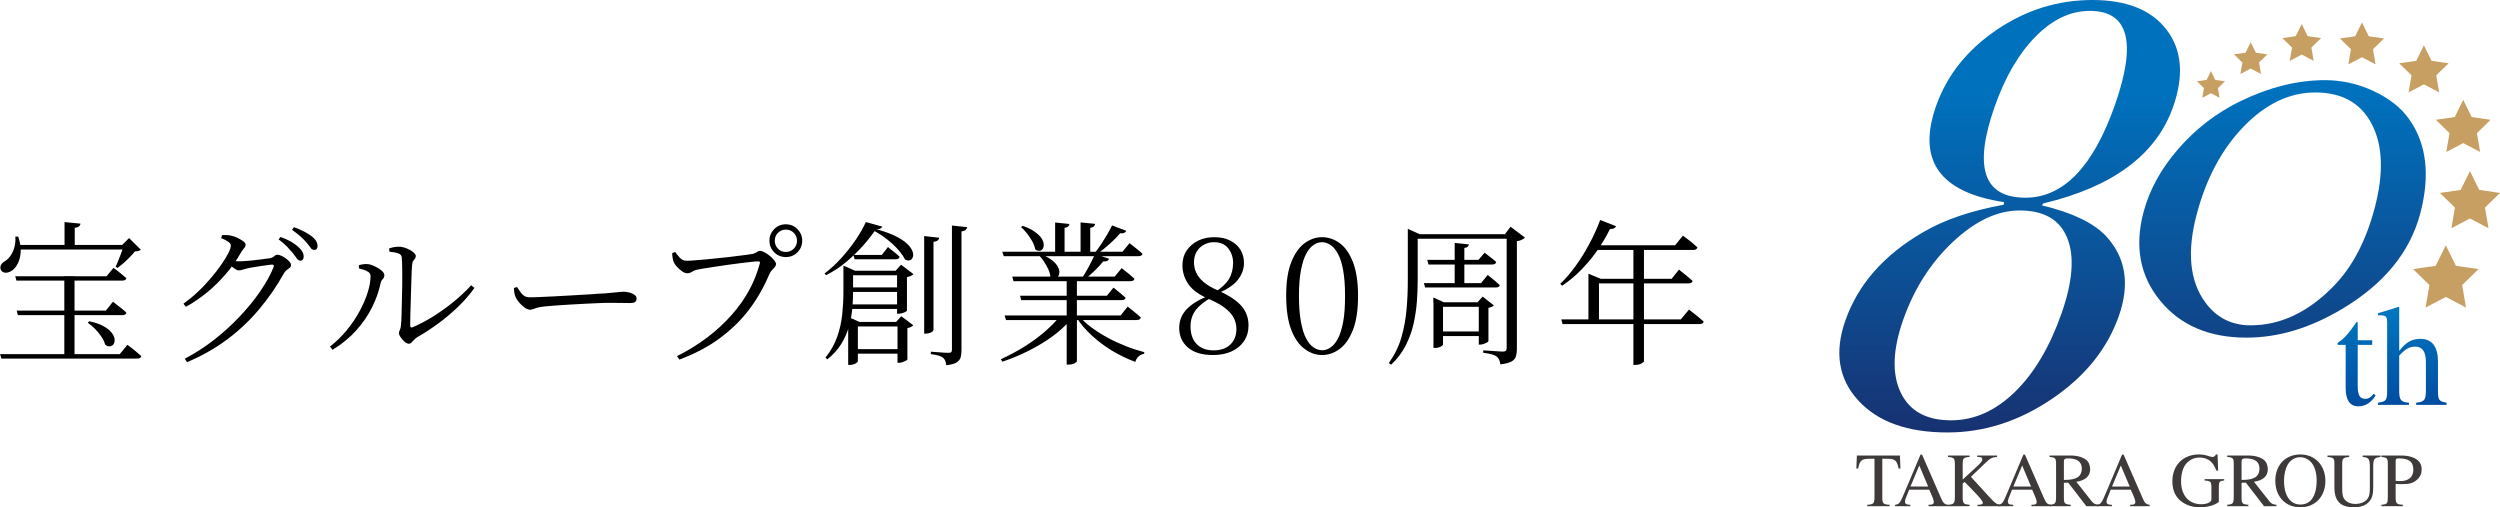
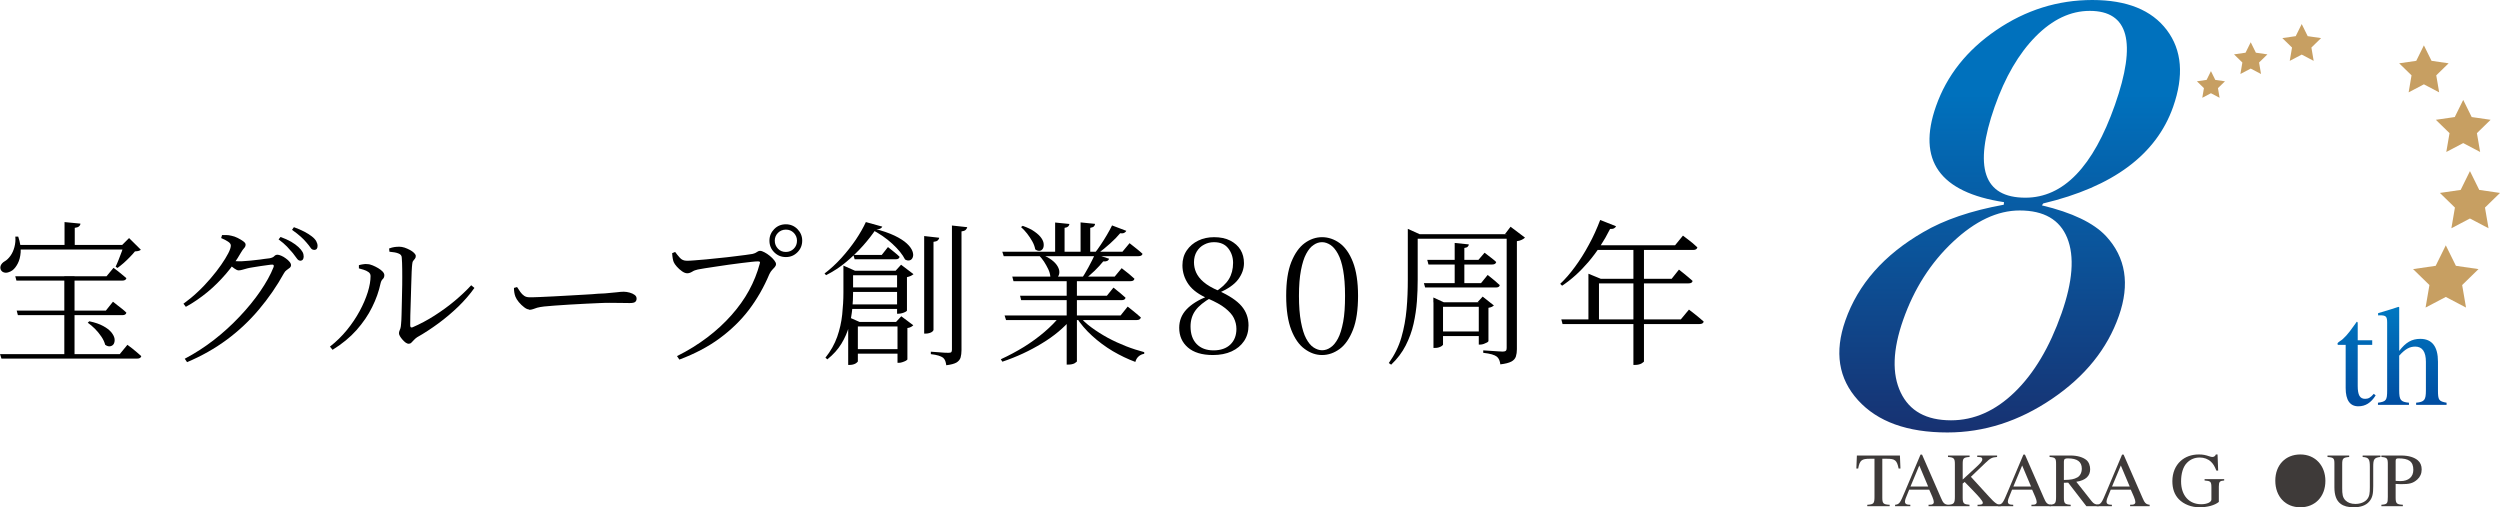
<svg xmlns="http://www.w3.org/2000/svg" id="_レイヤー_2" width="225.066" height="45.67" viewBox="0 0 225.066 45.67">
  <defs>
    <style>.cls-1{fill:#3e3a39;}.cls-2{fill:url(#_名称未設定グラデーション_482);}.cls-3{fill:url(#_名称未設定グラデーション_418);}.cls-4{fill:#c79f62;}</style>
    <linearGradient id="_名称未設定グラデーション_418" x1="-62.089" y1="130.465" x2="-62.089" y2="169.399" gradientTransform="translate(254.076 -130.465)" gradientUnits="userSpaceOnUse">
      <stop offset=".218" stop-color="#0071bd" />
      <stop offset=".994" stop-color="#173272" />
    </linearGradient>
    <linearGradient id="_名称未設定グラデーション_482" x1="-38.731" y1="158.089" x2="-38.731" y2="167.043" gradientTransform="translate(254.076 -130.465)" gradientUnits="userSpaceOnUse">
      <stop offset="0" stop-color="#0078c1" />
      <stop offset="1" stop-color="#004ca0" />
    </linearGradient>
  </defs>
  <g id="_レイヤー_1-2">
    <g id="_レーム">
      <path d="M0,31.882h10.78l.69-.84c.17.12.32.24.45.34.13.11.27.22.41.34.14.12.27.23.39.34-.04.15-.16.22-.36.22H.13l-.13-.41v.01ZM1.4,21.302h.24c.18.53.25,1,.22,1.41s-.12.74-.26,1.01-.3.48-.49.62c-.11.08-.24.14-.38.18s-.27.04-.38,0c-.11-.03-.2-.1-.27-.22-.07-.15-.06-.29,0-.43.07-.14.18-.25.33-.34.2-.11.37-.28.53-.5.16-.22.28-.49.36-.79.08-.3.11-.62.08-.94h.02ZM1.37,24.872h8.22l.63-.76c.15.11.28.22.41.31.12.1.25.2.38.31.14.11.26.21.37.31-.04.15-.16.22-.38.22H1.48l-.11-.41v.02ZM1.5,27.962h8.03l.64-.8c.16.13.3.24.43.34s.26.2.4.31.27.23.38.34c-.04.15-.16.22-.36.22H1.61l-.11-.42v.01ZM1.53,22.052h10.06v.41H1.53v-.41ZM5.79,24.862h.92v7.25h-.92v-7.25ZM5.8,19.992l1.44.14c0,.09-.05.18-.13.25s-.21.11-.38.13v1.74h-.92v-2.25l-.01-.01ZM8.04,28.922c.51.11.93.25,1.25.43.32.17.56.36.73.56.16.2.26.39.29.57s0,.33-.06.46c-.07.13-.18.2-.32.23-.14.03-.29-.01-.46-.13-.06-.23-.17-.48-.34-.73s-.36-.49-.58-.71-.44-.4-.65-.55c0,0,.14-.13.14-.13ZM11.15,22.052h-.15l.62-.62,1.06,1.05c-.07.08-.25.14-.53.15-.12.15-.27.32-.45.5s-.36.37-.56.54c-.2.17-.38.32-.56.45l-.17-.11c.08-.18.18-.39.27-.63.1-.24.19-.49.28-.73s.15-.45.19-.62v.02Z" />
      <path d="M16.53,27.332c.44-.32.87-.67,1.28-1.06.42-.39.8-.8,1.16-1.22s.67-.82.94-1.21.48-.73.64-1.04.23-.54.23-.7c0-.12-.08-.24-.25-.35s-.37-.22-.62-.32l.08-.27h.39c.14,0,.29.02.45.06.19.04.38.1.57.2.2.1.36.2.5.3.14.1.21.2.21.29,0,.12-.04.23-.13.32s-.18.23-.29.41c-.38.67-.83,1.31-1.34,1.9s-1.06,1.15-1.67,1.65-1.25.95-1.95,1.33l-.22-.29h.02ZM16.64,32.292c.91-.48,1.78-1.04,2.62-1.69s1.61-1.36,2.32-2.11,1.33-1.51,1.85-2.27.93-1.49,1.2-2.18c.05-.15,0-.22-.11-.22-.07,0-.21.01-.4.04s-.41.05-.65.09-.47.08-.69.11-.39.07-.52.1c-.15.04-.29.08-.43.12s-.25.06-.34.06c-.11,0-.24-.06-.39-.17s-.31-.23-.48-.36l.21-.34c.15.02.27.03.38.04.1,0,.2.01.29.01.17,0,.39,0,.66-.03.27-.02.55-.04.84-.08.29-.03.55-.06.78-.1.23-.03.4-.05.49-.06.2-.04.34-.1.42-.19s.18-.13.29-.13c.08,0,.2.03.34.09s.28.14.41.24c.14.1.25.2.34.31s.13.21.13.3-.04.17-.12.24-.17.13-.27.2c-.1.07-.19.17-.25.29-.64,1.16-1.39,2.24-2.24,3.25s-1.81,1.92-2.89,2.72-2.28,1.48-3.59,2.03l-.21-.31h.01ZM27,23.462c-.09,0-.19-.07-.28-.2-.09-.13-.21-.29-.36-.48-.15-.18-.32-.37-.52-.58s-.46-.43-.76-.65l.18-.22c.36.13.68.28.95.43.27.16.49.32.66.48.18.17.3.32.37.45.07.13.1.27.1.41,0,.11-.03.2-.08.27-.06.07-.14.1-.25.1l-.01-.01ZM28.26,22.492c-.12,0-.23-.07-.31-.2-.09-.13-.21-.29-.37-.47-.15-.18-.32-.35-.51-.52s-.45-.38-.78-.61l.17-.24c.36.13.68.27.95.41s.48.28.65.41c.2.15.33.3.41.44.08.15.12.29.12.43,0,.12-.03.21-.08.27-.06.06-.14.09-.24.09l-.01-.01Z" />
      <path d="M29.72,31.192c.56-.44,1.06-.93,1.51-1.48s.83-1.12,1.15-1.71c.32-.59.56-1.16.73-1.7.17-.55.25-1.03.25-1.45,0-.15-.06-.27-.19-.36-.13-.09-.27-.16-.44-.21s-.31-.09-.42-.12v-.29c.1-.03.23-.06.37-.08.14-.03.29-.03.44-.01.12,0,.27.05.43.11.17.07.33.15.5.25.16.1.3.2.4.31.1.11.15.22.15.32,0,.15-.05.27-.14.35s-.16.21-.2.39c-.15.71-.4,1.42-.76,2.14-.35.72-.82,1.4-1.4,2.06-.58.65-1.3,1.25-2.16,1.78l-.24-.29.02-.01ZM36.79,30.952c-.07,0-.16-.04-.26-.1-.1-.07-.19-.16-.29-.27s-.17-.21-.23-.31-.09-.19-.09-.25c0-.09.01-.17.04-.23.03-.06.06-.14.09-.24s.05-.24.06-.43c.02-.16.03-.42.04-.78,0-.36.02-.77.03-1.25s.02-.95.03-1.45c0-.49.01-.96,0-1.39,0-.43-.02-.78-.04-1.05,0-.18-.1-.31-.29-.38-.18-.08-.46-.13-.82-.16l-.03-.29c.18-.07.34-.11.48-.13.14-.02.29-.03.45-.03.14,0,.29.03.46.08.17.06.33.13.48.21.15.08.28.17.38.27s.15.19.15.27c0,.1-.02.18-.07.24s-.1.12-.15.19c-.06.07-.09.17-.1.31-.02.12-.03.35-.05.7-.01.35-.03.75-.04,1.2-.01.46-.03.92-.04,1.4s-.03.91-.04,1.3-.01.69-.01.9c0,.18.07.24.22.18.67-.29,1.33-.64,1.97-1.05s1.25-.85,1.81-1.32,1.06-.94,1.49-1.41l.29.24c-.4.57-.88,1.12-1.44,1.67-.56.54-1.16,1.05-1.8,1.52-.64.47-1.28.89-1.92,1.25-.1.07-.2.15-.28.24s-.16.17-.24.25c-.07.07-.16.1-.27.1h.03Z" />
      <path d="M47.65,27.862c-.13,0-.28-.06-.46-.2-.17-.13-.33-.28-.48-.46-.15-.18-.25-.35-.31-.5-.05-.13-.08-.26-.1-.38s-.03-.26-.03-.4l.28-.08c.1.16.2.31.3.45.1.14.21.25.34.34s.29.13.48.13.5,0,.88-.02c.38-.01.81-.03,1.29-.06s.96-.05,1.45-.08.96-.06,1.4-.08.82-.05,1.14-.08c.32-.02.53-.03.63-.03.47-.04.82-.07,1.06-.1s.45-.05.63-.05.36.03.54.08.33.12.45.21c.12.09.17.2.17.33s-.04.23-.13.3c-.08.07-.25.1-.49.1s-.5,0-.78-.01-.63-.01-1.06-.01c-.17,0-.44,0-.83.02-.38.01-.82.03-1.31.06s-.98.05-1.46.08c-.49.03-.93.06-1.34.09s-.72.06-.93.08c-.26.03-.47.07-.62.11-.15.05-.28.09-.38.13-.11.04-.23.06-.36.06l.03-.03Z" />
      <path d="M60.94,32.062c1.01-.5,1.92-1.07,2.74-1.69.82-.62,1.54-1.29,2.17-2s1.16-1.45,1.58-2.22c.42-.77.74-1.57.96-2.39.04-.11.04-.18,0-.2s-.09-.03-.17-.03c-.1,0-.28.01-.55.04-.26.03-.57.07-.94.11-.36.05-.74.1-1.14.15-.4.06-.78.11-1.15.17s-.7.11-.99.15c-.29.05-.5.08-.63.11-.19.04-.36.1-.51.2-.15.09-.3.14-.44.14s-.3-.06-.47-.18c-.17-.12-.33-.26-.47-.42s-.23-.29-.28-.41c-.04-.1-.07-.21-.09-.34-.02-.12-.04-.28-.05-.46l.27-.11c.12.17.26.34.42.52s.36.27.62.27c.13,0,.35,0,.66-.03.31-.02.67-.05,1.08-.09s.83-.09,1.27-.13.85-.09,1.25-.14.75-.09,1.04-.13.5-.07.61-.09c.12-.03.22-.06.29-.1s.14-.08.2-.12.13-.06.2-.06c.1,0,.24.04.4.13.16.08.32.19.48.32s.29.26.4.4.16.25.16.34c0,.1-.04.19-.11.27s-.16.17-.24.26c-.09.09-.17.22-.25.38-.49,1.17-1.1,2.23-1.83,3.2-.74.97-1.62,1.82-2.65,2.58s-2.24,1.39-3.62,1.91l-.21-.31h-.01ZM70.75,23.142c-.41,0-.76-.14-1.05-.43s-.43-.64-.43-1.05.15-.75.43-1.04c.29-.29.64-.43,1.05-.43s.76.15,1.04.43c.28.29.43.63.43,1.04s-.14.76-.43,1.05c-.29.29-.63.43-1.04.43ZM70.75,22.682c.28,0,.52-.1.71-.29.2-.2.29-.44.29-.73,0-.27-.1-.5-.29-.7-.2-.2-.43-.29-.71-.29s-.52.1-.71.29-.29.43-.29.7c0,.29.1.53.29.73s.43.29.71.29Z" />
      <path d="M78.86,20.622c-.31.47-.69.96-1.15,1.48s-.97,1.01-1.53,1.48-1.16.86-1.81,1.19l-.14-.15c.53-.4,1.04-.87,1.52-1.4.48-.53.91-1.08,1.3-1.65.38-.57.68-1.1.9-1.58l1.48.41c-.03.07-.08.12-.17.17-.08.05-.22.07-.41.07l.01-.02ZM75.93,24.372v-.46l1.04.46h-.17v1.96c0,.44-.02.92-.07,1.44s-.14,1.05-.29,1.59-.38,1.07-.69,1.58-.73.98-1.27,1.41l-.17-.15c.48-.6.83-1.23,1.06-1.88.23-.66.38-1.33.45-2s.11-1.33.11-1.97v-1.98ZM76.36,28.982v-.45l1.02.45h-.15v3.56s-.07.1-.2.18c-.14.08-.32.13-.54.13h-.13v-3.87ZM76.44,24.372h4.75v.41h-4.75v-.41ZM76.44,25.872h4.75v.41h-4.75v-.41ZM76.44,27.402h4.75v.41h-4.75v-.41ZM76.76,28.982h4.45v.41h-4.45v-.41ZM76.8,31.432h4.45v.41h-4.45v-.41ZM76.83,22.952h2.55l.56-.71c.24.2.45.36.61.49s.31.26.44.39c-.04.15-.15.22-.35.22h-3.7s-.11-.39-.11-.39ZM78.66,20.572c.77.2,1.39.41,1.87.64s.85.47,1.11.71.42.47.5.68c.08.21.09.39.04.54-.05.15-.14.25-.27.29s-.27.02-.43-.07c-.22-.44-.6-.91-1.14-1.41s-1.18-.94-1.92-1.32l.24-.07v.01ZM80.76,24.382h-.14l.5-.55,1.12.85s-.12.1-.23.15-.23.09-.36.12v3.01s-.04.07-.13.11c-.09.05-.19.09-.3.12s-.22.05-.32.05h-.14v-3.86ZM80.79,28.992h-.13l.48-.52,1.08.81s-.1.1-.2.15-.21.09-.33.1v2.83s-.04.06-.13.11-.19.09-.31.13-.22.06-.31.06h-.14v-3.67h-.01ZM83.21,21.252l1.34.15c0,.09-.05.17-.13.24-.07.07-.2.11-.38.13v7.94s-.03.08-.1.14-.16.1-.26.13c-.1.03-.21.05-.31.05h-.17v-8.79l.01.01ZM85.69,20.302l1.39.15c-.02.09-.07.17-.15.25-.08.07-.2.11-.37.13v10.7c0,.24-.03.46-.08.65-.06.19-.18.34-.38.46-.2.11-.5.19-.91.24-.02-.15-.05-.28-.09-.39-.04-.11-.11-.21-.2-.29-.1-.07-.24-.14-.41-.19-.17-.05-.4-.1-.69-.13v-.22c.27.02.5.04.69.05.19.01.37.03.54.04s.28.01.35.01c.13,0,.22-.02.26-.06s.06-.12.06-.23v-11.14l-.01-.03Z" />
      <path d="M95.45,28.432h1.06v.21c-.71.85-1.61,1.61-2.71,2.27-1.1.67-2.28,1.22-3.56,1.65l-.14-.22c.72-.33,1.41-.7,2.08-1.11.67-.42,1.28-.86,1.84-1.34s1.04-.96,1.43-1.46ZM90.24,22.662h10.81l.64-.77c.26.21.49.38.67.53.19.15.35.29.5.43-.04.14-.16.21-.36.21h-12.14l-.13-.41.01.01ZM90.45,28.402h10.43l.64-.8c.16.12.3.23.43.34.13.1.26.21.39.32s.26.22.37.32c-.02.07-.06.13-.12.17-.06.04-.14.06-.25.06h-11.77l-.13-.41h.01ZM91.12,24.902h9.23l.63-.76c.26.21.48.38.66.52.18.15.34.29.49.43-.03.15-.14.22-.35.22h-10.54l-.11-.42-.01.01ZM91.82,26.622h7.83l.59-.73c.24.2.45.36.62.5.17.14.33.28.47.41-.03.15-.15.22-.36.22h-9.04l-.1-.41-.01.01ZM92.07,20.332c.45.16.81.33,1.08.53.27.19.47.38.6.57s.2.37.21.54-.01.31-.08.42-.17.18-.29.19-.25-.03-.39-.13c-.04-.22-.12-.46-.26-.71s-.29-.48-.47-.71-.36-.42-.55-.59c0,0,.15-.11.15-.11ZM93.68,22.892c.42.15.75.32,1,.51s.42.38.53.57.16.36.16.52-.04.29-.11.39-.17.16-.29.17c-.12,0-.26-.04-.41-.15-.02-.21-.08-.44-.19-.67s-.24-.46-.38-.68c-.15-.22-.3-.41-.46-.57l.15-.08v-.01ZM94.98,20.032l1.29.13c0,.09-.05.17-.11.23-.07.06-.17.1-.32.12v2.32h-.85v-2.8h-.01ZM96.03,25.182h.92v7.36s-.08.09-.22.17c-.14.07-.32.11-.55.11h-.15s0-7.64,0-7.64ZM97.11,28.412c.31.37.69.73,1.14,1.06s.95.65,1.48.94c.54.29,1.09.54,1.65.76.56.22,1.11.39,1.63.53v.15c-.19.03-.35.1-.5.23s-.24.29-.3.5c-.68-.25-1.36-.58-2.03-.97-.67-.4-1.29-.86-1.86-1.38-.57-.52-1.05-1.08-1.43-1.68l.21-.14h.01ZM97.28,20.022l1.3.13c0,.09-.04.17-.1.23s-.17.1-.33.13v2.31h-.87s0-2.8,0-2.8ZM98.58,22.882l1.27.41c-.07.19-.24.27-.53.24-.21.26-.46.54-.77.84s-.62.56-.92.8h-.31c.21-.31.44-.68.67-1.11.23-.43.43-.82.59-1.17v-.01ZM100.11,20.292l1.29.49c-.04.08-.1.13-.19.18s-.21.05-.37.04c-.23.28-.53.59-.9.92s-.73.63-1.1.9h-.32c.19-.23.38-.49.57-.78.2-.29.38-.59.56-.89s.33-.59.46-.85v-.01Z" />
      <path d="M109.19,31.962c-.98,0-1.73-.23-2.25-.68s-.78-1.04-.78-1.77c0-.64.22-1.19.65-1.65s1.07-.86,1.91-1.2v-.07l.32.2c-.65.37-1.13.76-1.42,1.16s-.44.88-.44,1.44c0,.67.18,1.2.55,1.58s.88.57,1.52.57,1.16-.18,1.52-.53c.36-.35.54-.82.54-1.4,0-.35-.08-.67-.23-.98s-.42-.6-.78-.89-.88-.57-1.52-.85c-.82-.35-1.41-.77-1.78-1.29-.36-.51-.55-1.09-.55-1.72,0-.51.13-.96.39-1.34.26-.38.6-.67,1.03-.88s.91-.31,1.43-.31c.57,0,1.05.1,1.46.31.4.21.71.48.92.83s.31.75.31,1.2c0,.5-.17.99-.52,1.46-.35.47-.96.89-1.83,1.25v.07l-.27-.18c.59-.36,1.01-.75,1.26-1.16s.38-.9.38-1.47c0-.5-.15-.94-.44-1.31s-.72-.55-1.28-.55c-.32,0-.61.07-.89.22-.28.14-.49.35-.66.62-.16.27-.25.59-.25.96,0,.32.06.63.19.92s.35.59.67.86c.32.28.77.54,1.35.79.96.43,1.65.89,2.07,1.38s.63,1.07.63,1.74c0,.54-.13,1.01-.4,1.41s-.64.71-1.12.93c-.48.22-1.04.33-1.69.33h0Z" />
      <path d="M119.02,31.962c-.55,0-1.07-.18-1.57-.55-.5-.36-.9-.94-1.2-1.71s-.46-1.8-.46-3.07.15-2.26.46-3.04c.31-.77.71-1.34,1.2-1.7s1.02-.54,1.57-.54,1.1.18,1.59.54.89.93,1.19,1.7.46,1.79.46,3.04-.15,2.29-.46,3.07-.7,1.35-1.19,1.71c-.49.36-1.02.55-1.59.55ZM119.02,31.532c.26,0,.52-.08.76-.25.25-.16.47-.43.67-.8.2-.37.35-.88.47-1.5.12-.63.17-1.41.17-2.35s-.06-1.68-.17-2.3-.27-1.12-.47-1.48c-.2-.37-.42-.63-.67-.8-.25-.16-.5-.25-.76-.25s-.52.08-.76.25c-.25.16-.47.43-.67.8-.2.37-.35.86-.47,1.48s-.18,1.39-.18,2.3.06,1.71.18,2.35c.12.63.27,1.13.47,1.5.2.37.42.64.67.8s.5.25.76.25Z" />
      <path d="M126.74,21.082v-.48l1.06.48h-.17v4.09c0,.63-.02,1.27-.07,1.95-.05.67-.15,1.35-.3,2.02-.15.68-.39,1.33-.71,1.96s-.76,1.21-1.31,1.73l-.21-.15c.51-.71.89-1.47,1.13-2.3.24-.82.39-1.67.47-2.55s.11-1.76.11-2.65v-4.1ZM127.2,21.082h8.79v.41h-8.79s0-.41,0-.41ZM128.19,25.492h5.14l.6-.74c.25.2.46.37.63.51s.32.28.46.41c-.03.14-.14.21-.35.21h-6.37l-.11-.39h0ZM128.48,23.392h4.62l.55-.64c.23.18.43.33.6.46s.32.25.45.38c-.04.15-.16.22-.36.22h-5.74l-.11-.42h-.01ZM129.04,27.212v-.43l.94.43h3.58v.41h-3.65v3.42s-.04.05-.1.1-.16.09-.27.13-.23.05-.35.05h-.14v-4.1l-.01-.01ZM129.42,29.842h4.17v.41h-4.17v-.41ZM130.96,21.872l1.27.13c0,.08-.04.15-.1.21-.06.06-.16.09-.3.11v3.37h-.87s0-3.82,0-3.82ZM133.13,27.202h-.11l.46-.5,1.01.8s-.1.08-.18.12-.19.07-.31.09v3s-.04.08-.13.12-.18.08-.29.13c-.11.04-.22.06-.32.06h-.13v-3.82ZM135.66,21.072h-.17l.5-.66,1.3.98c-.07.07-.16.13-.28.19-.12.06-.27.11-.45.13v9.73c0,.24-.03.46-.09.65s-.2.35-.41.46-.54.2-.99.25c-.02-.15-.05-.28-.1-.4-.05-.12-.12-.21-.21-.29-.1-.08-.25-.15-.45-.21s-.46-.1-.78-.14v-.22c.3.02.55.03.76.05s.41.03.6.04.32.02.4.02c.14,0,.23-.03.28-.08s.07-.13.07-.24v-10.26h.02Z" />
      <path d="M144.06,19.802l1.43.57c-.04.07-.1.14-.18.18-.08.05-.21.07-.36.06-.55,1.1-1.2,2.09-1.95,2.97s-1.54,1.59-2.37,2.14l-.17-.17c.45-.42.89-.93,1.33-1.53s.86-1.26,1.25-1.99c.4-.72.73-1.47,1.02-2.23h0ZM140.55,28.752h10.77l.73-.88c.18.14.34.26.48.37s.28.22.43.35.29.25.42.36c-.04.15-.16.22-.38.22h-12.33l-.11-.42h-.01ZM143,25.102v-.46l1.12.46h-.17v3.91h-.95v-3.91ZM143.52,22.082h7.28l.71-.87c.17.13.32.25.46.35s.28.22.43.34c.14.13.28.25.41.37-.02.08-.06.13-.12.17s-.14.06-.25.06h-9.13l.2-.42h.01ZM143.48,25.102h7.01l.66-.83c.17.13.31.25.44.35s.26.21.4.33.27.23.39.34c-.03.15-.15.22-.38.22h-8.53v-.42l.01.01ZM147.05,22.082h.95v10.47s-.07.08-.22.17c-.15.08-.34.13-.58.13h-.15s0-10.77,0-10.77Z" />
    </g>
    <path class="cls-3" d="M190.75,28.451c-1.039,2.957-3.045,5.443-6.019,7.458-2.974,2.016-6.111,3.024-9.413,3.024-3.609,0-6.292-.97-8.049-2.908-1.758-1.939-2.136-4.329-1.138-7.171,1.146-3.263,3.478-5.912,6.997-7.948,1.889-1.113,4.309-1.938,7.263-2.476l.023-.231c-5.795-.882-7.836-3.762-6.122-8.639.971-2.764,2.782-5.048,5.431-6.853,2.65-1.804,5.53-2.707,8.64-2.707s5.347.902,6.709,2.707c1.362,1.805,1.552,4.109.567,6.911-1.511,4.301-5.408,7.199-11.694,8.697l-.118.173c2.726.653,4.649,1.575,5.767,2.765,1.782,1.92,2.168,4.32,1.157,7.199ZM185.59,28.221c1.012-2.88,1.183-5.145.516-6.796-.668-1.651-2.096-2.477-4.284-2.477-1.997,0-3.998.941-6.002,2.822-2.006,1.882-3.5,4.224-4.485,7.027-.944,2.688-1.019,4.867-.223,6.537s2.306,2.505,4.533,2.505c2.074,0,3.983-.844,5.728-2.534,1.745-1.689,3.151-4.05,4.216-7.084ZM190.4,9.445c1.983-5.644,1.227-8.466-2.267-8.466-1.728,0-3.351.769-4.87,2.304-1.519,1.536-2.75,3.648-3.695,6.335-1.916,5.453-.992,8.179,2.771,8.179,3.417,0,6.104-2.783,8.06-8.351Z" />
-     <path class="cls-3" d="M217.89,19.209c-.922,3.495-3.276,6.367-7.061,8.618-2.871,1.713-5.735,2.57-8.59,2.57-3.36,0-5.948-1.109-7.765-3.326-1.818-2.218-2.318-4.871-1.503-7.962.532-2.016,1.58-3.922,3.147-5.72,1.565-1.797,3.41-3.216,5.532-4.258,2.621-1.276,5.175-1.915,7.661-1.915,1.512,0,2.97.327,4.377.983,1.406.655,2.476,1.504,3.209,2.545,1.564,2.217,1.896,5.04.992,8.466ZM213.79,18.705c.815-3.091.73-5.593-.254-7.509-.986-1.915-2.683-2.872-5.094-2.872-2.311,0-4.454,1.016-6.431,3.049-1.977,2.033-3.394,4.679-4.254,7.937-.887,3.36-.628,5.997.776,7.912,1.01,1.378,2.369,2.066,4.077,2.066,2.712,0,5.22-1.192,7.524-3.578,1.658-1.713,2.877-4.048,3.656-7.005Z" />
    <path class="cls-1" d="M170.926,42.182c-.151-.758-.331-.882-1.062-.882h-.407v3.509c0,.524.097.607.662.634v.131h-2.014v-.131c.572-.034.648-.11.648-.717v-3.426h-.413c-.731,0-.917.124-1.055.882h-.165l.048-1.172h3.875l.048,1.172h-.166Z" />
    <path class="cls-1" d="M173.62,45.573v-.131c.248,0,.296-.014.379-.062.055-.028.097-.103.097-.166,0-.103-.048-.289-.131-.482l-.283-.648h-1.806l-.317.786c-.034.09-.062.207-.062.29,0,.214.152.283.483.283v.131h-1.372v-.131c.4-.041.462-.186.869-1.151l1.42-3.365h.138l1.696,3.882c.193.448.29.593.648.634v.131h-1.758ZM172.786,41.906l-.793,1.896h1.593l-.8-1.896Z" />
    <path class="cls-1" d="M178.031,45.573v-.131l.186-.007c.2-.007.289-.069.289-.165,0-.186-.4-.607-.944-1.172l-.69-.71-.179.145v1.275c0,.531.111.593.614.634v.131h-1.944v-.131c.545-.028.627-.131.627-.731v-2.923c0-.51-.076-.613-.62-.648v-.131h1.944v.131c-.572.041-.62.124-.62.655v1.379l1.227-1.131c.331-.31.538-.51.538-.682,0-.138-.055-.207-.283-.214l-.172-.007v-.131h1.786v.131c-.469.034-.6.103-1.076.558l-1.282,1.227,1.613,1.765c.572.627.758.751,1.076.751v.131h-2.089Z" />
    <path class="cls-1" d="M182.883,45.573v-.131c.248,0,.296-.014.379-.062.055-.028.097-.103.097-.166,0-.103-.048-.289-.131-.482l-.283-.648h-1.806l-.317.786c-.034.09-.062.207-.062.29,0,.214.152.283.483.283v.131h-1.372v-.131c.4-.041.462-.186.869-1.151l1.42-3.365h.138l1.696,3.882c.193.448.29.593.648.634v.131h-1.758ZM182.048,41.906l-.793,1.896h1.593l-.8-1.896Z" />
    <path class="cls-1" d="M187.831,45.573l-1.641-2.124-.386.014v1.337c0,.524.082.607.613.641v.131h-1.902v-.131c.517-.041.586-.117.586-.724v-2.944c0-.51-.055-.593-.586-.634v-.131h1.875c.655,0,1.145.166,1.441.407.227.186.338.524.338.827,0,.6-.386,1-1.248,1.131l1.379,1.744c.2.255.345.297.648.324v.131h-1.117ZM185.804,43.209c.662-.014.903-.062,1.22-.234.248-.138.393-.441.393-.786,0-.62-.407-.924-1.261-.924-.235,0-.352.048-.352.29v1.655Z" />
    <path class="cls-1" d="M191.766,45.573v-.131c.248,0,.296-.014.379-.062.055-.028.097-.103.097-.166,0-.103-.048-.289-.131-.482l-.283-.648h-1.806l-.317.786c-.034.09-.062.207-.062.29,0,.214.152.283.483.283v.131h-1.372v-.131c.4-.041.462-.186.869-1.151l1.42-3.365h.138l1.696,3.882c.193.448.29.593.648.634v.131h-1.758ZM190.931,41.906l-.793,1.896h1.593l-.8-1.896Z" />
    <path class="cls-1" d="M200.236,43.257c-.4.034-.482.103-.482.551v1.379c-.379.31-1.041.483-1.751.483-.703,0-1.406-.262-1.861-.738-.386-.407-.572-.938-.572-1.613,0-.758.276-1.393.738-1.813.414-.379.979-.593,1.648-.593.372,0,.607.055.917.159.131.048.234.069.303.069.145,0,.269-.097.31-.228h.152l.055,1.455h-.159c-.172-.421-.283-.6-.49-.8-.262-.248-.62-.379-1.007-.379-.476,0-.855.172-1.151.476-.366.365-.531.993-.531,1.675,0,1.282.731,2.055,1.813,2.055.531,0,.917-.193.917-.421v-1.082c0-.538-.069-.593-.614-.634v-.124h1.765v.124Z" />
-     <path class="cls-1" d="M203.826,45.573l-1.641-2.124-.386.014v1.337c0,.524.082.607.613.641v.131h-1.902v-.131c.517-.041.586-.117.586-.724v-2.944c0-.51-.055-.593-.586-.634v-.131h1.875c.655,0,1.145.166,1.441.407.227.186.338.524.338.827,0,.6-.386,1-1.248,1.131l1.379,1.744c.2.255.345.297.648.324v.131h-1.117ZM201.799,43.209c.662-.014.903-.062,1.22-.234.248-.138.393-.441.393-.786,0-.62-.407-.924-1.261-.924-.235,0-.352.048-.352.29v1.655Z" />
-     <path class="cls-1" d="M207.092,45.67c-1.338,0-2.255-.965-2.255-2.399,0-1.4.91-2.358,2.255-2.358,1.351,0,2.255,1.013,2.255,2.378,0,1.42-.931,2.379-2.255,2.379ZM207.933,41.485c-.248-.207-.524-.324-.848-.324-.372,0-.717.152-.986.462-.297.338-.476,1.007-.476,1.662,0,.82.2,1.441.62,1.827.234.214.538.31.855.31.345,0,.648-.103.89-.331.379-.365.572-1.013.572-1.841,0-.786-.234-1.434-.627-1.765Z" />
+     <path class="cls-1" d="M207.092,45.67c-1.338,0-2.255-.965-2.255-2.399,0-1.4.91-2.358,2.255-2.358,1.351,0,2.255,1.013,2.255,2.378,0,1.42-.931,2.379-2.255,2.379ZM207.933,41.485Z" />
    <path class="cls-1" d="M214.301,41.14c-.579.055-.648.221-.648.876v1.758c0,.669-.062,1.041-.372,1.393-.29.331-.758.503-1.393.503-.503,0-.89-.103-1.172-.317-.379-.283-.558-.765-.558-1.496v-2.137c0-.462-.076-.538-.621-.579v-.131h1.951v.131c-.551.048-.628.131-.628.648v2.151c0,.538.028.848.304,1.117.2.193.489.31.882.31.441,0,.827-.152,1.048-.407.228-.276.255-.551.255-1.11v-1.813c0-.71-.09-.862-.648-.896v-.131h1.599v.131Z" />
    <path class="cls-1" d="M216.174,41.009c.689,0,1.186.172,1.496.434.228.193.345.476.345.82,0,.365-.138.676-.393.903-.4.359-.737.421-1.475.421-.179,0-.29-.007-.476-.021v1.234c0,.524.09.614.648.641v.131h-1.931v-.131c.538-.041.579-.117.579-.71v-2.958c0-.51-.069-.593-.579-.634v-.131h1.786ZM215.671,43.291c.159.014.283.021.421.021.758,0,1.172-.393,1.172-1.013,0-.758-.413-1.034-1.351-1.034-.2,0-.241.062-.241.248v1.779Z" />
    <path class="cls-2" d="M213.872,35.596c-.427.672-.917.982-1.563.982-.75,0-1.137-.555-1.137-1.641v-3.889h-.685c-.039-.026-.052-.052-.052-.09,0-.078.078-.155.22-.245.336-.194.762-.672,1.253-1.383.078-.116.181-.233.259-.362.064,0,.09.039.09.168v1.499h1.305v.413h-1.305v3.695c0,.827.193,1.163.672,1.163.284,0,.491-.116.775-.452l.168.142Z" />
    <path class="cls-2" d="M217.516,36.449v-.194c.749-.077.879-.232.879-1.124v-2.558c0-.905-.323-1.37-.957-1.37-.517,0-.904.22-1.447.814v3.114c0,.892.129,1.047.879,1.124v.194h-2.791v-.194c.75-.103.827-.22.827-1.124v-6.086c0-.556-.103-.659-.659-.659-.052,0-.117,0-.155.013v-.207l.349-.103c.737-.22,1.033-.31,1.486-.465l.065.039v3.928c.594-.775,1.137-1.085,1.899-1.085,1.06,0,1.59.698,1.59,2.054v2.571c0,.892.077.995.775,1.124v.194h-2.739Z" />
    <polygon class="cls-4" points="223.132 24.226 221.659 25.662 222.007 27.689 220.186 26.732 218.365 27.689 218.713 25.662 217.24 24.226 219.276 23.93 220.186 22.086 221.096 23.93 223.132 24.226" />
    <polygon class="cls-4" points="225.066 17.369 223.714 18.687 224.033 20.549 222.361 19.67 220.689 20.549 221.008 18.687 219.655 17.369 221.525 17.097 222.361 15.403 223.197 17.097 225.066 17.369" />
    <polygon class="cls-4" points="224.22 10.785 222.987 11.986 223.278 13.682 221.755 12.881 220.231 13.682 220.522 11.986 219.29 10.785 220.993 10.537 221.755 8.994 222.517 10.537 224.22 10.785" />
    <polygon class="cls-4" points="220.439 5.699 219.327 6.783 219.589 8.314 218.214 7.591 216.84 8.314 217.102 6.783 215.99 5.699 217.527 5.476 218.214 4.083 218.902 5.476 220.439 5.699" />
-     <polygon class="cls-4" points="214.623 3.464 213.631 4.431 213.865 5.796 212.639 5.151 211.413 5.796 211.647 4.431 210.655 3.464 212.026 3.265 212.639 2.022 213.252 3.265 214.623 3.464" />
    <polygon class="cls-4" points="208.958 3.43 208.087 4.28 208.292 5.48 207.215 4.914 206.137 5.48 206.343 4.28 205.471 3.43 206.676 3.255 207.215 2.164 207.754 3.255 208.958 3.43" />
    <polygon class="cls-4" points="204.127 4.895 203.375 5.628 203.553 6.662 202.624 6.174 201.695 6.662 201.872 5.628 201.121 4.895 202.159 4.744 202.624 3.803 203.088 4.744 204.127 4.895" />
    <polygon class="cls-4" points="200.306 7.319 199.674 7.934 199.823 8.803 199.043 8.393 198.263 8.803 198.412 7.934 197.781 7.319 198.653 7.192 199.043 6.402 199.433 7.192 200.306 7.319" />
  </g>
</svg>